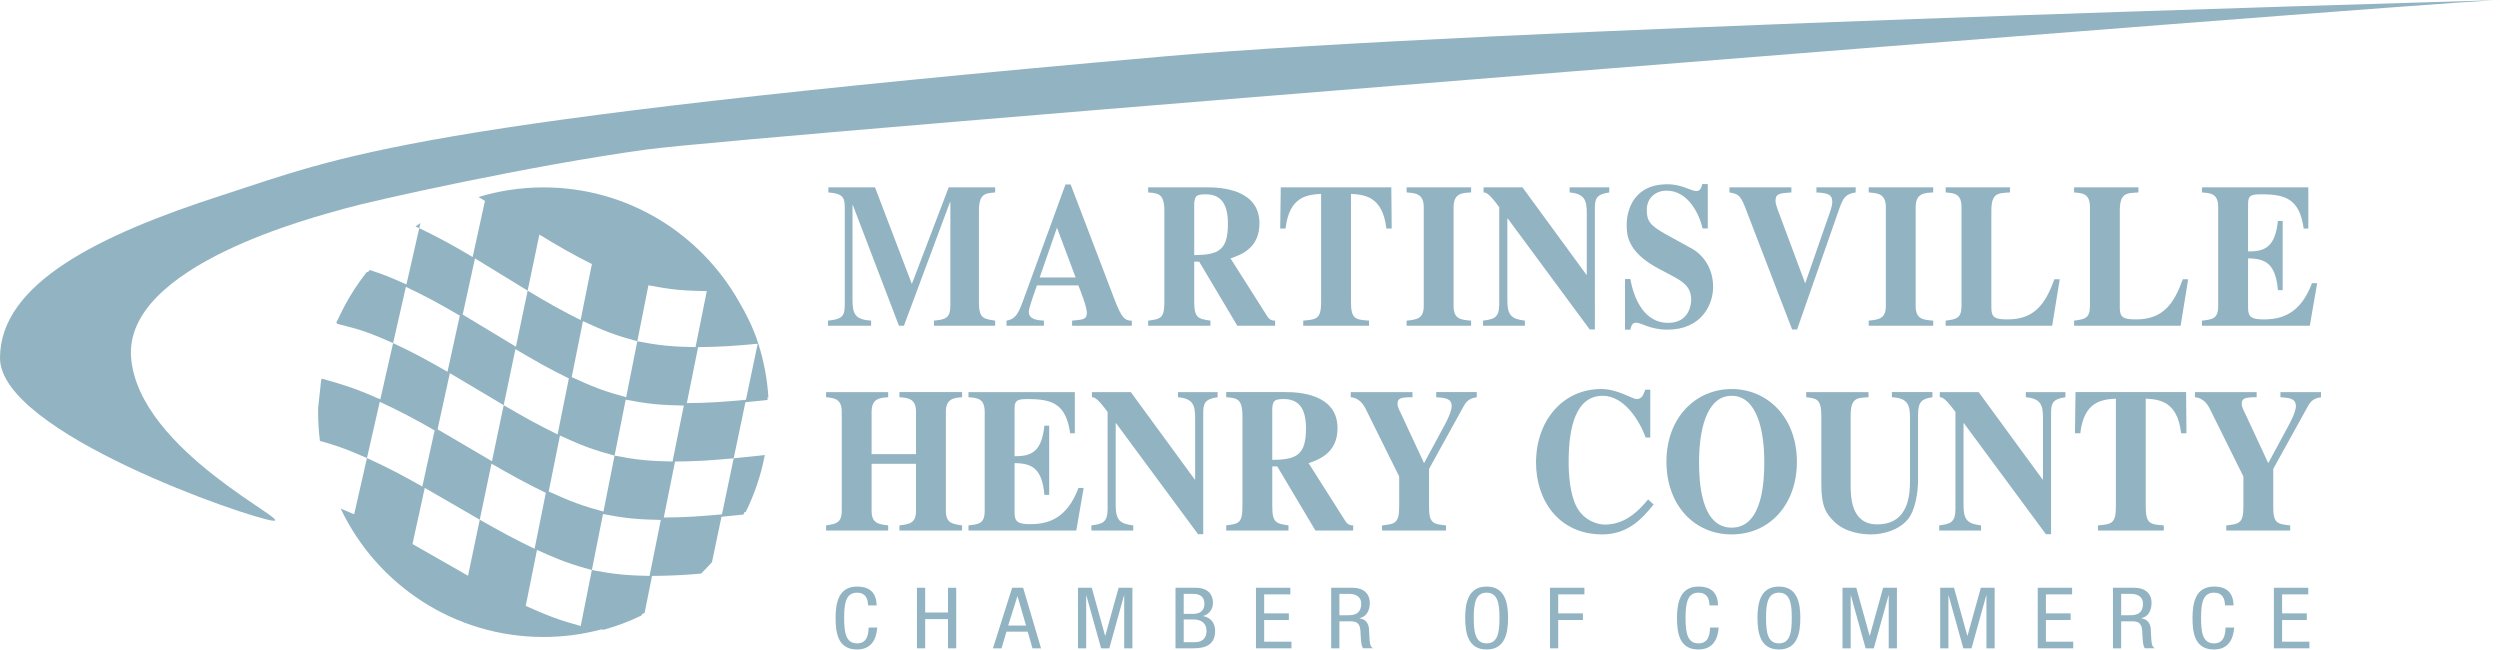
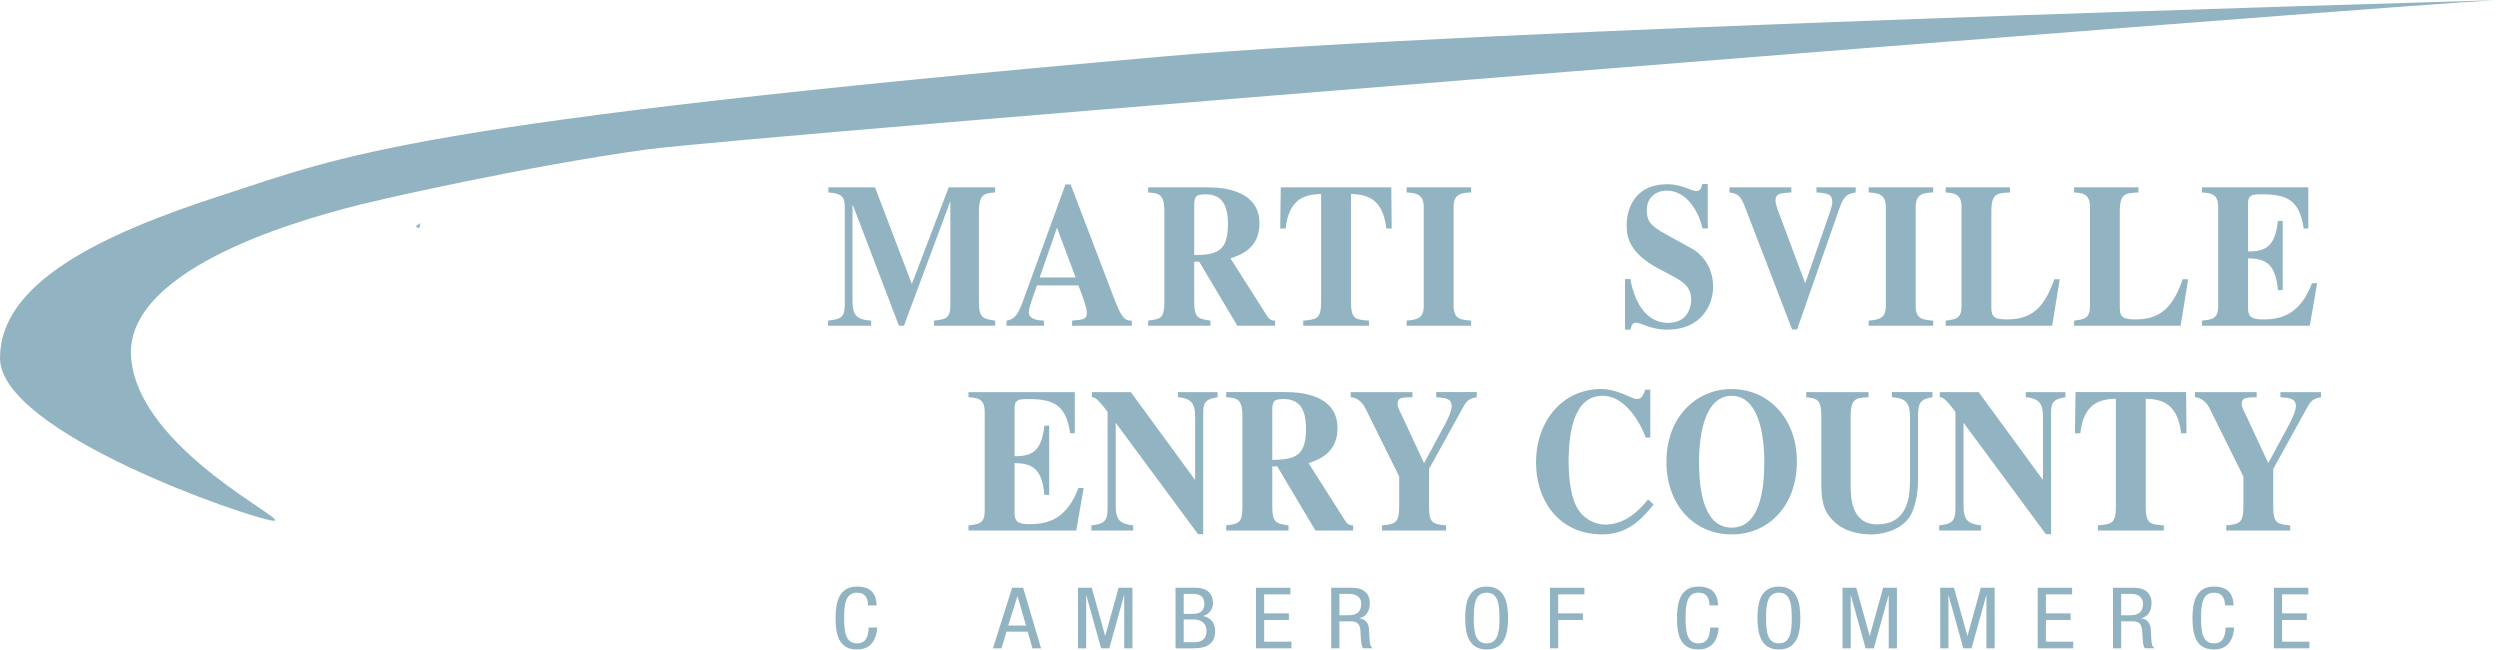
<svg xmlns="http://www.w3.org/2000/svg" version="1.1" id="Layer_1" x="0px" y="0px" width="300px" height="77.94px" viewBox="0 0 300 77.94" enable-background="new 0 0 300 77.94" xml:space="preserve">
  <g>
    <g>
-       <path fill="#92B3C1" d="M91.001,41.241l-0.048-0.15c-0.562-1.733-1.366-3.351-2.278-4.895    c-4.626-8.182-13.392-13.708-23.451-13.708c-2.715,0-5.334,0.406-7.806,1.154l0.779,0.464l-0.739,3.369l-0.739,3.37    c-1.058-0.624-2.116-1.243-3.186-1.827c-1.064-0.58-2.144-1.118-3.222-1.637l-0.768,3.375l-0.768,3.374    c-1.092-0.487-2.182-0.959-3.291-1.356c-0.373-0.133-0.748-0.255-1.125-0.372c-0.068,0.083-0.132,0.17-0.199,0.253    c-0.039-0.012-0.078-0.027-0.118-0.039c-1.317,1.659-2.444,3.475-3.348,5.417l-0.351,0.712c0.045,0.012,0.094,0.025,0.139,0.037    c-0.01,0.025-0.022,0.05-0.033,0.074c1.093,0.276,2.354,0.585,3.415,0.962c1.114,0.396,2.21,0.867,3.31,1.353l0.767-3.374    l0.768-3.375c1.086,0.518,2.175,1.054,3.249,1.632c1.081,0.582,2.15,1.199,3.22,1.821l-0.739,3.37l-0.739,3.369    c-1.08-0.62-2.16-1.234-3.25-1.814c-1.083-0.576-2.181-1.111-3.275-1.627l-0.768,3.375l-0.768,3.375    c-1.106-0.485-2.209-0.954-3.328-1.35c-1.083-0.382-2.609-0.849-3.726-1.136c-0.011,0.069-0.017,0.14-0.027,0.209    c-0.007-0.001-0.016-0.004-0.022-0.006l-0.354,3.282c-0.003,0.18-0.005,0.361-0.005,0.541c0,1.168,0.073,2.318,0.216,3.446    c0.041,0.011,0.082,0.024,0.123,0.035c0.728,0.201,1.455,0.42,2.176,0.672c1.123,0.395,2.232,0.863,3.346,1.347l0.767-3.374    l0.768-3.375c1.103,0.515,2.208,1.048,3.302,1.623c1.101,0.578,2.191,1.191,3.284,1.809l-0.739,3.368l-0.738,3.369    c-1.103-0.616-2.204-1.227-3.315-1.803c-1.103-0.572-2.218-1.104-3.328-1.617l-0.768,3.375l-0.768,3.375    c-0.539-0.232-1.078-0.458-1.617-0.677c4.326,9.106,13.596,15.402,24.336,15.402c2.402,0,4.729-0.319,6.945-0.909    c0.094,0.012,0.188,0.029,0.282,0.041c1.576-0.437,3.095-1.013,4.542-1.714l0.027-0.138c0.113-0.055,0.223-0.115,0.335-0.171    l0.217-1.076l0.676-3.359c1.154-0.01,2.311-0.037,3.464-0.102c0.747-0.043,1.494-0.103,2.24-0.166    c0.06-0.005,0.12-0.008,0.18-0.013c0.453-0.444,0.89-0.903,1.311-1.376l0.048-0.23l0.386-1.848l0.703-3.363    c0.875-0.086,1.75-0.176,2.625-0.267c0.052-0.101,0.104-0.201,0.154-0.302c0.045-0.005,0.09-0.009,0.135-0.014    c1.05-2.131,1.828-4.42,2.289-6.822l-0.119,0.012l-0.091,0.01c-1.175,0.125-2.351,0.248-3.526,0.364l-0.703,3.363l-0.703,3.363    c-1.165,0.105-2.329,0.208-3.495,0.276c-1.163,0.067-2.327,0.095-3.489,0.106l0.676-3.359l0.676-3.358    c1.169-0.013,2.341-0.041,3.513-0.11c1.175-0.07,2.35-0.173,3.525-0.281l0.703-3.363l0.703-3.363    c0.889-0.088,1.778-0.182,2.667-0.276c-0.005-0.095-0.016-0.188-0.022-0.283c0.039-0.003,0.077-0.007,0.115-0.012    C92.069,45.46,91.654,43.297,91.001,41.241z M81.279,34.765c1.169,0.114,2.35,0.15,3.535,0.172l-0.675,3.359l-0.675,3.359    c-1.179-0.023-2.355-0.06-3.521-0.173c-1.165-0.113-2.318-0.31-3.467-0.533l-0.667,3.358l-0.667,3.359    c-1.102-0.297-2.205-0.623-3.29-1.028c-1.092-0.408-2.168-0.889-3.247-1.385l0.675-3.358l0.675-3.358    c1.073,0.497,2.144,0.978,3.234,1.386c1.083,0.405,2.184,0.729,3.288,1.026l0.667-3.359l0.667-3.359    C78.958,34.455,80.112,34.652,81.279,34.765z M56.996,31.01c1.057,0.638,2.11,1.282,3.164,1.932    c1.053,0.649,2.105,1.295,3.158,1.935l0.703-3.363l0.703-3.363c1.043,0.632,2.084,1.26,3.137,1.855    c1.046,0.591,2.106,1.144,3.166,1.679l-0.676,3.359l-0.676,3.359c-1.066-0.533-2.135-1.085-3.189-1.675    c-1.062-0.594-2.114-1.22-3.167-1.85l-0.703,3.363l-0.703,3.363c-1.064-0.638-2.127-1.283-3.192-1.929    c-1.064-0.647-2.13-1.289-3.198-1.925l0.737-3.369L56.996,31.01z M53.983,44.779c1.08,0.634,2.156,1.273,3.233,1.919    c1.077,0.644,2.151,1.287,3.227,1.923l0.703-3.363l0.703-3.363c1.064,0.628,2.126,1.252,3.199,1.845    c1.064,0.588,2.141,1.139,3.214,1.672l-0.676,3.358l-0.676,3.359c-1.081-0.532-2.166-1.082-3.239-1.668    c-1.082-0.591-2.154-1.214-3.229-1.84l-0.703,3.363l-0.703,3.364c-1.087-0.635-2.173-1.275-3.261-1.918    c-1.088-0.643-2.177-1.281-3.268-1.913l0.737-3.369L53.983,44.779z M52.834,67.186c-1.112-0.639-2.224-1.273-3.337-1.901    l0.737-3.369l0.737-3.37c1.103,0.63,2.203,1.266,3.304,1.907c1.1,0.641,2.198,1.279,3.296,1.911l0.703-3.363l0.703-3.363    c1.086,0.625,2.169,1.245,3.261,1.835c1.083,0.584,2.175,1.133,3.264,1.664l-0.676,3.358l-0.676,3.359    c-1.096-0.53-2.196-1.078-3.288-1.662c-1.101-0.588-2.194-1.207-3.291-1.83l-0.704,3.364l-0.703,3.363    C55.054,68.461,53.946,67.825,52.834,67.186z M77.946,69.11c-1.155-0.026-2.312-0.066-3.464-0.179    c-1.157-0.113-2.308-0.307-3.461-0.527l-0.667,3.359l-0.667,3.358c-1.098-0.3-2.202-0.629-3.296-1.033    c-1.106-0.409-2.202-0.887-3.304-1.379l0.675-3.359l0.675-3.359c1.097,0.494,2.188,0.973,3.291,1.381    c1.092,0.404,2.195,0.732,3.295,1.032l0.667-3.359l0.667-3.359c1.152,0.221,2.304,0.416,3.462,0.529    c1.155,0.113,2.317,0.151,3.479,0.177l-0.675,3.358L77.946,69.11z M80.705,55.382c-1.167-0.025-2.334-0.063-3.493-0.176    c-1.161-0.114-2.313-0.309-3.464-0.531l-0.667,3.359l-0.667,3.359c-1.1-0.299-2.204-0.626-3.293-1.031    c-1.1-0.408-2.186-0.888-3.276-1.382l0.675-3.359l0.675-3.358c1.085,0.496,2.166,0.976,3.262,1.384    c1.087,0.405,2.19,0.73,3.292,1.029l0.667-3.358l0.667-3.359c1.15,0.223,2.303,0.418,3.465,0.532s2.334,0.151,3.507,0.175    l-0.675,3.359L80.705,55.382z M90.217,44.612l-0.703,3.363c-1.186,0.108-2.371,0.215-3.556,0.286    c-1.181,0.071-2.362,0.099-3.538,0.113l0.676-3.359l0.676-3.359c1.184-0.014,2.372-0.044,3.562-0.116    c1.184-0.072,2.368-0.178,3.553-0.288c0.011-0.001,0.022-0.002,0.034-0.003l-0.013,0.064L90.217,44.612z" />
      <path fill="#92B3C1" d="M50.45,26.774c-0.201,0.131-0.4,0.266-0.598,0.402l0.122,0.054l0.338,0.151l0.102-0.447L50.45,26.774z" />
      <path fill="#92B3C1" d="M15.735,42.963c-0.946-11.179,22.357-16.996,25.652-17.942c3.294-0.946,22.357-5.187,36.2-7.079    C89.922,16.256,285.442,0.769,299.284,0.028c-9.988,0.323-122.063,3.442-159.531,6.736c-91.288,8.025-98.508,11.95-113.156,16.681    C11.95,28.175,0,33.992,0,42.963c0,8.972,29.893,19.204,32.731,19.519C35.569,62.798,16.681,54.143,15.735,42.963z" />
    </g>
-     <path fill="#92B3C1" d="M299.972,0c-0.116,0-0.348,0.01-0.688,0.028C299.847,0.009,300.088,0,299.972,0z" />
    <g>
-       <path fill="#92B3C1" d="M107.932,47.667c0.973,0.073,1.99,0.123,1.99,1.744v5.086h-5.329v-5.086c0-1.621,1.018-1.671,1.99-1.744    v-0.615h-7.452v0.615c0.929,0.098,1.879,0.147,1.879,1.744v11.892c0,1.449-0.708,1.572-1.879,1.744v0.615h7.452v-0.615    c-1.172-0.147-1.99-0.246-1.99-1.744v-5.651h5.329v5.651c0,1.499-0.818,1.597-1.99,1.744v0.615h7.519v-0.615    c-1.172-0.172-1.946-0.27-1.946-1.744V49.411c0-1.597,0.995-1.671,1.946-1.744v-0.615h-7.519V47.667z" />
      <path fill="#92B3C1" d="M129.418,58.551c-1.393,3.71-3.649,4.349-5.816,4.349c-1.437,0-1.857-0.295-1.857-1.376v-5.946    c2.189,0,3.317,0.738,3.583,3.809h0.575v-8.304h-0.575c-0.332,3.046-1.459,3.685-3.583,3.66v-5.7c0-1.057,0.398-1.155,1.614-1.155    c2.985,0,4.556,0.615,5.064,4.104h0.553v-4.939h-12.759v0.615c1.017,0.073,1.946,0.123,1.946,1.744v11.892    c0,1.523-0.686,1.597-1.946,1.744v0.615h12.936l0.885-5.111H129.418z" />
      <path fill="#92B3C1" d="M141.358,47.667c1.792,0.147,2.057,0.958,2.057,2.432v7.445h-0.044l-7.673-10.492h-4.666v0.615    c0.287,0,0.641,0.073,1.879,1.769v11.646c0,1.622-0.619,1.793-1.946,1.965v0.615h5.02v-0.615    c-1.636-0.196-2.101-0.663-2.101-2.432v-9.828h0.044l9.84,13.317h0.619V49.632c0-1.18,0.133-1.745,1.725-1.965v-0.615h-4.754    V47.667z" />
      <path fill="#92B3C1" d="M162.381,63.047c-0.266,0-0.598-0.024-0.906-0.467l-4.445-7.002c1.194-0.417,3.471-1.179,3.471-4.201    c0-4.128-4.687-4.325-6.234-4.325h-7.121v0.615c1.26,0.098,1.945,0.147,1.945,2.26v10.86c0,1.99-0.442,2.064-1.945,2.26v0.615    h7.474v-0.615c-1.46-0.221-1.947-0.295-1.947-2.26v-4.815h0.598l4.578,7.69h4.533V63.047z M152.672,55.185v-6.266    c0.111-0.761,0.156-1.032,1.373-1.032c1.769,0,2.675,1.057,2.675,3.539C156.72,54.619,155.57,55.16,152.672,55.185z" />
      <path fill="#92B3C1" d="M175.707,48.625c0.442-0.787,1.084-0.885,1.504-0.958v-0.615h-4.865v0.615    c1.04,0.073,1.857,0.123,1.857,1.082c0,0.663-0.707,2.014-0.862,2.284l-2.454,4.545l-2.654-5.7    c-0.176-0.393-0.529-1.007-0.529-1.375c0-0.688,0.264-0.835,1.79-0.835v-0.615h-7.407v0.615c1.127,0.073,1.658,1.13,1.77,1.351    l4.046,8.158v3.612c0,2.04-0.531,2.088-2.056,2.26v0.615h7.673v-0.615c-1.548-0.172-2.035-0.221-2.035-2.26v-4.521L175.707,48.625    z" />
      <path fill="#92B3C1" d="M192.549,62.949c-0.686,0-2.432-0.369-3.36-2.138c-0.818-1.572-0.951-3.931-0.951-5.405    c0-4.152,0.862-7.911,4.091-7.911c2.521,0,4.379,2.875,5.152,5.012h0.553v-5.749h-0.598c-0.221,0.614-0.419,1.129-1.016,1.129    c-0.576,0-2.277-1.204-4.268-1.204c-4.645,0-7.828,3.833-7.828,8.821c0,4.595,2.785,8.624,7.938,8.624    c2.83,0,4.557-1.548,6.17-3.587l-0.662-0.614C195.933,62.212,194.275,62.949,192.549,62.949z" />
      <path fill="#92B3C1" d="M215.627,55.406c0-5.356-3.559-8.722-7.828-8.722c-4.267,0-7.826,3.366-7.826,8.722    c0,5.16,3.294,8.723,7.826,8.723C212.334,64.128,215.627,60.566,215.627,55.406z M207.799,63.318    c-3.779,0-3.912-5.774-3.912-7.912c0-3.587,0.817-7.911,3.912-7.911c3.098,0,3.916,4.324,3.916,7.911    C211.715,57.544,211.581,63.318,207.799,63.318z" />
      <path fill="#92B3C1" d="M227.03,47.667c1.901,0.098,2.167,0.934,2.167,2.432v7.494c0,1.572-0.044,5.332-3.937,5.332    c-3.183,0-3.183-3.391-3.183-4.792v-8.206c0-2.162,0.685-2.187,2.144-2.26v-0.615h-7.474v0.615    c1.238,0.147,1.813,0.196,1.813,2.26v8.206c0,2.654,0.575,3.514,1.526,4.447c1.436,1.4,3.514,1.548,4.488,1.548    c1.326,0,3.25-0.467,4.355-1.794c0.93-1.106,1.238-3.292,1.238-4.742v-7.838c0-1.622,0.51-1.892,1.725-2.088v-0.615h-4.864V47.667    z" />
      <path fill="#92B3C1" d="M237.725,63.047c-1.636-0.196-2.101-0.663-2.101-2.432v-9.828h0.045l9.841,13.317h0.618V49.632    c0-1.18,0.133-1.745,1.725-1.965v-0.615h-4.754v0.615c1.792,0.147,2.058,0.958,2.058,2.432v7.445h-0.045l-7.673-10.492h-4.666    v0.615c0.287,0,0.641,0.073,1.88,1.769v11.646c0,1.622-0.62,1.793-1.947,1.965v0.615h5.02V63.047z" />
      <path fill="#92B3C1" d="M249.062,47.052l-0.065,4.939h0.641c0.442-3.931,2.721-4.054,4.268-4.152v12.948    c0,2.064-0.53,2.113-2.145,2.26v0.615h7.894v-0.615c-1.636-0.123-2.166-0.172-2.166-2.26V47.838    c1.525,0.099,3.803,0.221,4.245,4.152h0.642l-0.045-4.939H249.062z" />
      <path fill="#92B3C1" d="M273.651,47.052v0.615c1.039,0.073,1.857,0.123,1.857,1.082c0,0.663-0.708,2.014-0.863,2.284l-2.454,4.545    l-2.653-5.7c-0.178-0.393-0.531-1.007-0.531-1.375c0-0.688,0.266-0.835,1.791-0.835v-0.615h-7.407v0.615    c1.128,0.073,1.658,1.13,1.769,1.351l4.047,8.158v3.612c0,2.04-0.531,2.088-2.057,2.26v0.615h7.674v-0.615    c-1.548-0.172-2.035-0.221-2.035-2.26v-4.521l4.224-7.641c0.442-0.787,1.083-0.885,1.504-0.958v-0.615H273.651z" />
      <path fill="#92B3C1" d="M104.535,38.477c-1.835-0.123-2.233-0.713-2.233-2.433V24.619h0.044l5.528,14.472h0.597L114,24.25h0.044    v12.383c0,1.622-0.641,1.696-1.968,1.843v0.614h7.341v-0.614c-1.459-0.222-1.946-0.295-1.946-2.261v-10.86    c0-2.113,0.708-2.162,1.946-2.261v-0.614h-5.572l-4.423,11.597L105,22.481h-5.595v0.614c1.57,0.123,1.968,0.467,1.968,1.745    v11.671c0,1.425-0.287,1.793-2.012,1.966v0.614h5.174V38.477z" />
      <path fill="#92B3C1" d="M125.27,38.477c-0.752-0.049-1.813-0.123-1.813-1.057c0-0.394,0.354-1.401,0.973-3.169h4.975    c0.31,0.786,1.017,2.604,1.017,3.268c0,0.811-0.398,0.835-1.769,0.958v0.614h7.165v-0.614c-1.062,0.049-1.416-0.787-2.411-3.416    l-4.931-12.924h-0.619l-4.909,13.464c-0.664,1.843-0.973,2.678-2.167,2.875v0.614h4.489V38.477z M126.839,27.321l2.233,5.971    h-4.312L126.839,27.321z" />
      <path fill="#92B3C1" d="M145.252,38.477c-1.459-0.222-1.946-0.295-1.946-2.261V31.4h0.597l4.578,7.691h4.533v-0.614    c-0.266,0-0.598-0.025-0.907-0.467l-4.444-7.002c1.194-0.417,3.473-1.179,3.473-4.201c0-4.128-4.689-4.325-6.237-4.325h-7.12    v0.614c1.261,0.099,1.946,0.147,1.946,2.261v10.86c0,1.99-0.442,2.063-1.946,2.261v0.614h7.474V38.477z M143.306,24.349    c0.11-0.762,0.155-1.032,1.371-1.032c1.769,0,2.675,1.056,2.675,3.538c0,3.194-1.149,3.735-4.046,3.759V24.349z" />
      <path fill="#92B3C1" d="M158.533,23.268v12.948c0,2.063-0.529,2.113-2.144,2.261v0.614h7.894v-0.614    c-1.636-0.123-2.166-0.172-2.166-2.261V23.268c1.525,0.098,3.803,0.221,4.244,4.152h0.643l-0.045-4.939h-13.268l-0.066,4.939    h0.642C154.709,23.489,156.986,23.366,158.533,23.268z" />
      <path fill="#92B3C1" d="M176.533,38.477c-1.216-0.099-2.102-0.172-2.102-1.745V24.84c0-1.67,1.062-1.695,2.102-1.745v-0.614    h-7.738v0.614c1.016,0.074,2.055,0.123,2.055,1.745v11.892c0,1.523-0.861,1.622-2.055,1.745v0.614h7.738V38.477z" />
-       <path fill="#92B3C1" d="M180.883,36.044v-9.828h0.044l9.839,13.317h0.62V25.061c0-1.179,0.133-1.744,1.725-1.966v-0.614h-4.754    v0.614c1.79,0.147,2.056,0.958,2.056,2.433v7.445h-0.043l-7.674-10.492h-4.666v0.614c0.287,0,0.642,0.074,1.879,1.769v11.646    c0,1.622-0.617,1.793-1.945,1.966v0.614h5.02v-0.614C181.347,38.279,180.883,37.813,180.883,36.044z" />
      <path fill="#92B3C1" d="M196.311,38.722c0.685,0,1.68,0.836,3.779,0.836c4.069,0,5.484-2.974,5.484-5.135    c0-2.678-1.681-4.103-2.432-4.521l-3.25-1.794c-1.857-1.032-2.279-1.572-2.279-2.899c0-1.597,1.217-2.334,2.367-2.334    c2.609,0,3.936,2.825,4.334,4.545h0.619v-5.332h-0.664c-0.11,0.467-0.221,0.835-0.729,0.835c-0.643,0-1.682-0.811-3.451-0.811    c-4.201,0-4.887,3.341-4.887,4.84c0,1.13,0,3.243,3.782,5.258l1.481,0.786c1.438,0.762,2.477,1.352,2.477,2.998    c0,0.319-0.11,2.752-2.765,2.752c-2.808,0-4.091-2.776-4.533-5.258h-0.641v6.069h0.641    C195.734,39.164,195.846,38.722,196.311,38.722z" />
      <path fill="#92B3C1" d="M209.393,24.815l5.66,14.717h0.598l5.041-14.422c0.487-1.376,0.773-1.843,1.99-2.015v-0.614h-4.71v0.614    c1.261,0.074,1.902,0.172,1.902,1.13c0,0.492-0.243,1.13-0.442,1.695l-2.809,8.083l-2.896-7.764    c-0.221-0.614-0.664-1.646-0.664-2.113c0-0.934,0.509-0.934,1.902-1.032v-0.614h-7.43v0.614    C208.486,23.268,208.817,23.341,209.393,24.815z" />
      <path fill="#92B3C1" d="M224.244,23.095c1.018,0.074,2.057,0.123,2.057,1.745v11.892c0,1.523-0.862,1.622-2.057,1.745v0.614h7.74    v-0.614c-1.217-0.099-2.102-0.172-2.102-1.745V24.84c0-1.67,1.062-1.695,2.102-1.745v-0.614h-7.74V23.095z" />
      <path fill="#92B3C1" d="M247.169,33.513h-0.643c-1.017,2.776-2.256,4.816-5.595,4.816c-1.48,0-1.968-0.197-1.968-1.376V25.356    c0-2.162,0.686-2.187,2.234-2.261v-0.614h-7.718v0.614c0.994,0.074,1.901,0.123,1.901,1.745v11.892    c0,1.499-0.664,1.572-1.901,1.745v0.614h12.78L247.169,33.513z" />
      <path fill="#92B3C1" d="M256.344,38.329c-1.481,0-1.968-0.197-1.968-1.376V25.356c0-2.162,0.686-2.187,2.233-2.261v-0.614h-7.718    v0.614c0.996,0.074,1.902,0.123,1.902,1.745v11.892c0,1.499-0.663,1.572-1.902,1.745v0.614h12.782l0.906-5.578h-0.642    C260.922,36.29,259.684,38.329,256.344,38.329z" />
      <path fill="#92B3C1" d="M278.059,33.98h-0.619c-1.394,3.71-3.649,4.349-5.815,4.349c-1.438,0-1.857-0.295-1.857-1.376v-5.946    c2.188,0,3.316,0.737,3.582,3.809h0.574v-8.305h-0.574c-0.332,3.047-1.46,3.686-3.582,3.661v-5.701    c0-1.056,0.397-1.154,1.614-1.154c2.984,0,4.555,0.614,5.062,4.103h0.554v-4.939h-12.76v0.614    c1.018,0.074,1.946,0.123,1.946,1.745v11.892c0,1.523-0.686,1.597-1.946,1.745v0.614h12.937L278.059,33.98z" />
      <path fill="#92B3C1" d="M102.841,77.205c-1.365,0-1.543-1.363-1.543-3.042c0-1.679,0.179-3.042,1.543-3.042    c1.018,0,1.308,0.702,1.331,1.526h1.029c-0.044-1.424-0.727-2.258-2.359-2.258c-2.203,0-2.572,1.943-2.572,3.775    c0,1.831,0.302,3.774,2.572,3.774c1.745,0,2.337-1.262,2.427-2.635h-1.029C104.206,76.188,104.038,77.205,102.841,77.205z" />
-       <polygon fill="#92B3C1" points="113.76,73.501 111.021,73.501 111.021,70.531 110.036,70.531 110.036,77.796 111.021,77.796     111.021,74.296 113.76,74.296 113.76,77.796 114.745,77.796 114.745,70.531 113.76,70.531   " />
      <path fill="#92B3C1" d="M121.458,70.531l-2.304,7.265h1.029l0.592-1.995h2.55l0.57,1.995h1.029l-2.147-7.265H121.458z     M120.978,75.068l1.107-3.51h0.022l1.018,3.51H120.978z" />
      <polygon fill="#92B3C1" points="132.635,76.29 132.612,76.29 131.013,70.531 129.358,70.531 129.358,77.796 130.342,77.796     130.342,71.446 130.364,71.446 132.131,77.796 133.116,77.796 134.882,71.446 134.905,71.446 134.905,77.796 135.889,77.796     135.889,70.531 134.234,70.531   " />
      <path fill="#92B3C1" d="M144.394,73.929v-0.02c0.727-0.194,1.163-0.855,1.163-1.516c0-1.415-1.006-1.862-2.046-1.862h-2.449v7.265    h2.17c1.667,0,2.583-0.601,2.583-2.076C145.813,74.825,145.377,74.143,144.394,73.929z M142.045,71.263h1.107    c0.962,0,1.375,0.438,1.375,1.19c0,1.12-0.939,1.211-1.353,1.211h-1.129V71.263z M143.387,77.063h-1.342v-2.727h1.174    c0.861,0,1.565,0.387,1.565,1.384C144.785,76.422,144.427,77.063,143.387,77.063z" />
      <polygon fill="#92B3C1" points="151.7,74.397 154.664,74.397 154.664,73.604 151.7,73.604 151.7,71.325 154.843,71.325     154.843,70.531 150.716,70.531 150.716,77.796 154.977,77.796 154.977,77.002 151.7,77.002   " />
      <path fill="#92B3C1" d="M164.341,76.656l-0.067-1.241c-0.045-0.621-0.436-1.14-1.129-1.211v-0.021    c0.928-0.203,1.229-1.038,1.229-1.831c0-1.15-0.793-1.821-2.046-1.821h-2.584v7.265h0.984V74.56h1.332    c0.502,0,1.107,0.061,1.186,1.058l0.066,1.129c0.022,0.356,0.101,0.896,0.269,1.048h1.186    C164.531,77.664,164.385,77.46,164.341,76.656z M161.702,73.828h-0.974v-2.564h1.175c0.917,0,1.442,0.448,1.442,1.16    C163.346,73.828,162.283,73.828,161.702,73.828z" />
      <path fill="#92B3C1" d="M178.395,70.389c-2.204,0-2.572,1.943-2.572,3.775c0,1.831,0.368,3.774,2.572,3.774    c2.202,0,2.572-1.943,2.572-3.774C180.967,72.332,180.597,70.389,178.395,70.389z M178.395,77.205    c-1.365,0-1.544-1.363-1.544-3.042c0-1.679,0.179-3.042,1.544-3.042c1.364,0,1.543,1.363,1.543,3.042    C179.938,75.842,179.759,77.205,178.395,77.205z" />
      <polygon fill="#92B3C1" points="186.002,77.796 186.986,77.796 186.986,74.397 189.951,74.397 189.951,73.604 186.986,73.604     186.986,71.325 190.129,71.325 190.129,70.531 186.002,70.531   " />
      <path fill="#92B3C1" d="M203.812,77.205c-1.364,0-1.543-1.363-1.543-3.042c0-1.679,0.179-3.042,1.543-3.042    c1.019,0,1.309,0.702,1.331,1.526h1.029c-0.044-1.424-0.726-2.258-2.36-2.258c-2.202,0-2.57,1.943-2.57,3.775    c0,1.831,0.301,3.774,2.57,3.774c1.746,0,2.338-1.262,2.428-2.635h-1.029C205.178,76.188,205.01,77.205,203.812,77.205z" />
      <path fill="#92B3C1" d="M213.469,70.389c-2.204,0-2.572,1.943-2.572,3.775c0,1.831,0.368,3.774,2.572,3.774    c2.202,0,2.572-1.943,2.572-3.774C216.041,72.332,215.671,70.389,213.469,70.389z M213.469,77.205    c-1.365,0-1.543-1.363-1.543-3.042c0-1.679,0.178-3.042,1.543-3.042c1.364,0,1.543,1.363,1.543,3.042    C215.012,75.842,214.833,77.205,213.469,77.205z" />
      <polygon fill="#92B3C1" points="224.377,76.29 224.354,76.29 222.754,70.531 221.1,70.531 221.1,77.796 222.084,77.796     222.084,71.446 222.105,71.446 223.873,77.796 224.857,77.796 226.624,71.446 226.646,71.446 226.646,77.796 227.631,77.796     227.631,70.531 225.977,70.531   " />
      <polygon fill="#92B3C1" points="236.103,76.29 236.079,76.29 234.479,70.531 232.824,70.531 232.824,77.796 233.81,77.796     233.81,71.446 233.831,71.446 235.599,77.796 236.583,77.796 238.35,71.446 238.372,71.446 238.372,77.796 239.356,77.796     239.356,70.531 237.701,70.531   " />
      <polygon fill="#92B3C1" points="245.511,74.397 248.475,74.397 248.475,73.604 245.511,73.604 245.511,71.325 248.654,71.325     248.654,70.531 244.527,70.531 244.527,77.796 248.789,77.796 248.789,77.002 245.511,77.002   " />
      <path fill="#92B3C1" d="M258.152,76.656l-0.066-1.241c-0.045-0.621-0.437-1.14-1.129-1.211v-0.021    c0.928-0.203,1.229-1.038,1.229-1.831c0-1.15-0.794-1.821-2.047-1.821h-2.583v7.265h0.984V74.56h1.331    c0.503,0,1.107,0.061,1.186,1.058l0.067,1.129c0.022,0.356,0.101,0.896,0.268,1.048h1.186    C258.344,77.664,258.197,77.46,258.152,76.656z M255.515,73.828h-0.974v-2.564h1.175c0.916,0,1.442,0.448,1.442,1.16    C257.158,73.828,256.096,73.828,255.515,73.828z" />
      <path fill="#92B3C1" d="M265.672,77.205c-1.364,0-1.544-1.363-1.544-3.042c0-1.679,0.18-3.042,1.544-3.042    c1.018,0,1.309,0.702,1.331,1.526h1.029c-0.045-1.424-0.727-2.258-2.36-2.258c-2.203,0-2.571,1.943-2.571,3.775    c0,1.831,0.302,3.774,2.571,3.774c1.745,0,2.338-1.262,2.427-2.635h-1.029C267.036,76.188,266.868,77.205,265.672,77.205z" />
      <polygon fill="#92B3C1" points="273.852,74.397 276.814,74.397 276.814,73.604 273.852,73.604 273.852,71.325 276.993,71.325     276.993,70.531 272.866,70.531 272.866,77.796 277.128,77.796 277.128,77.002 273.852,77.002   " />
    </g>
  </g>
</svg>